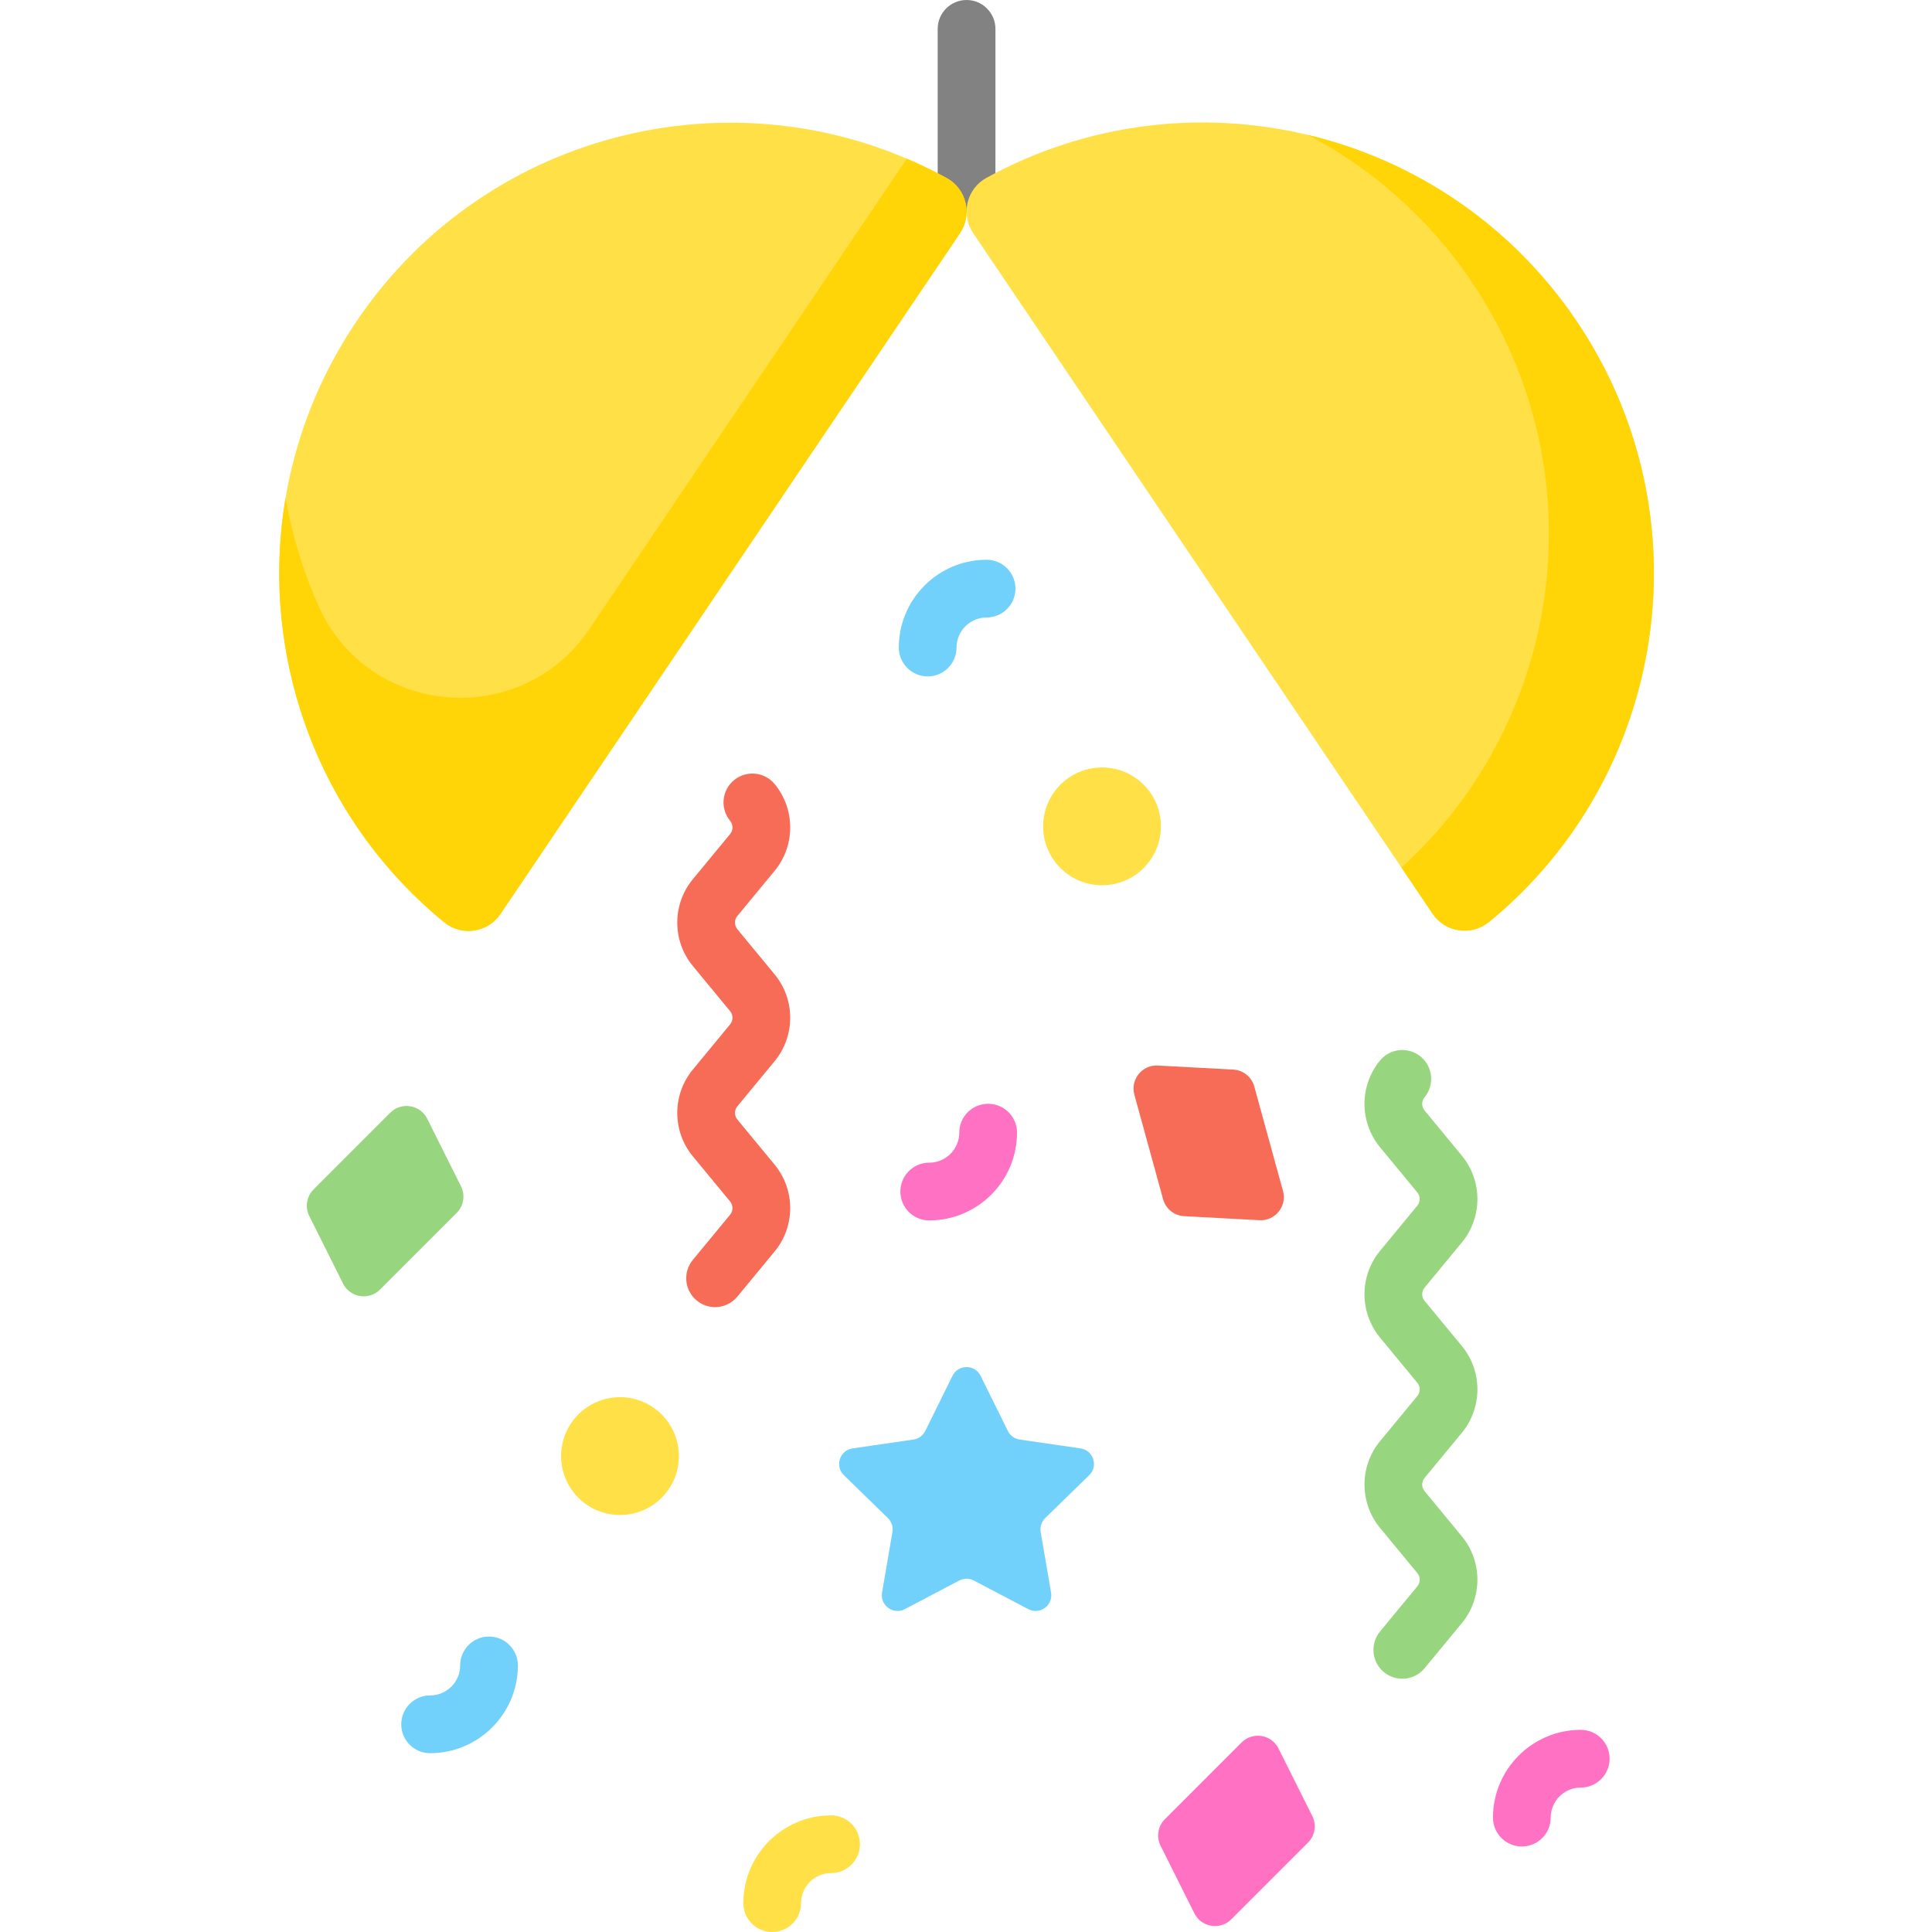
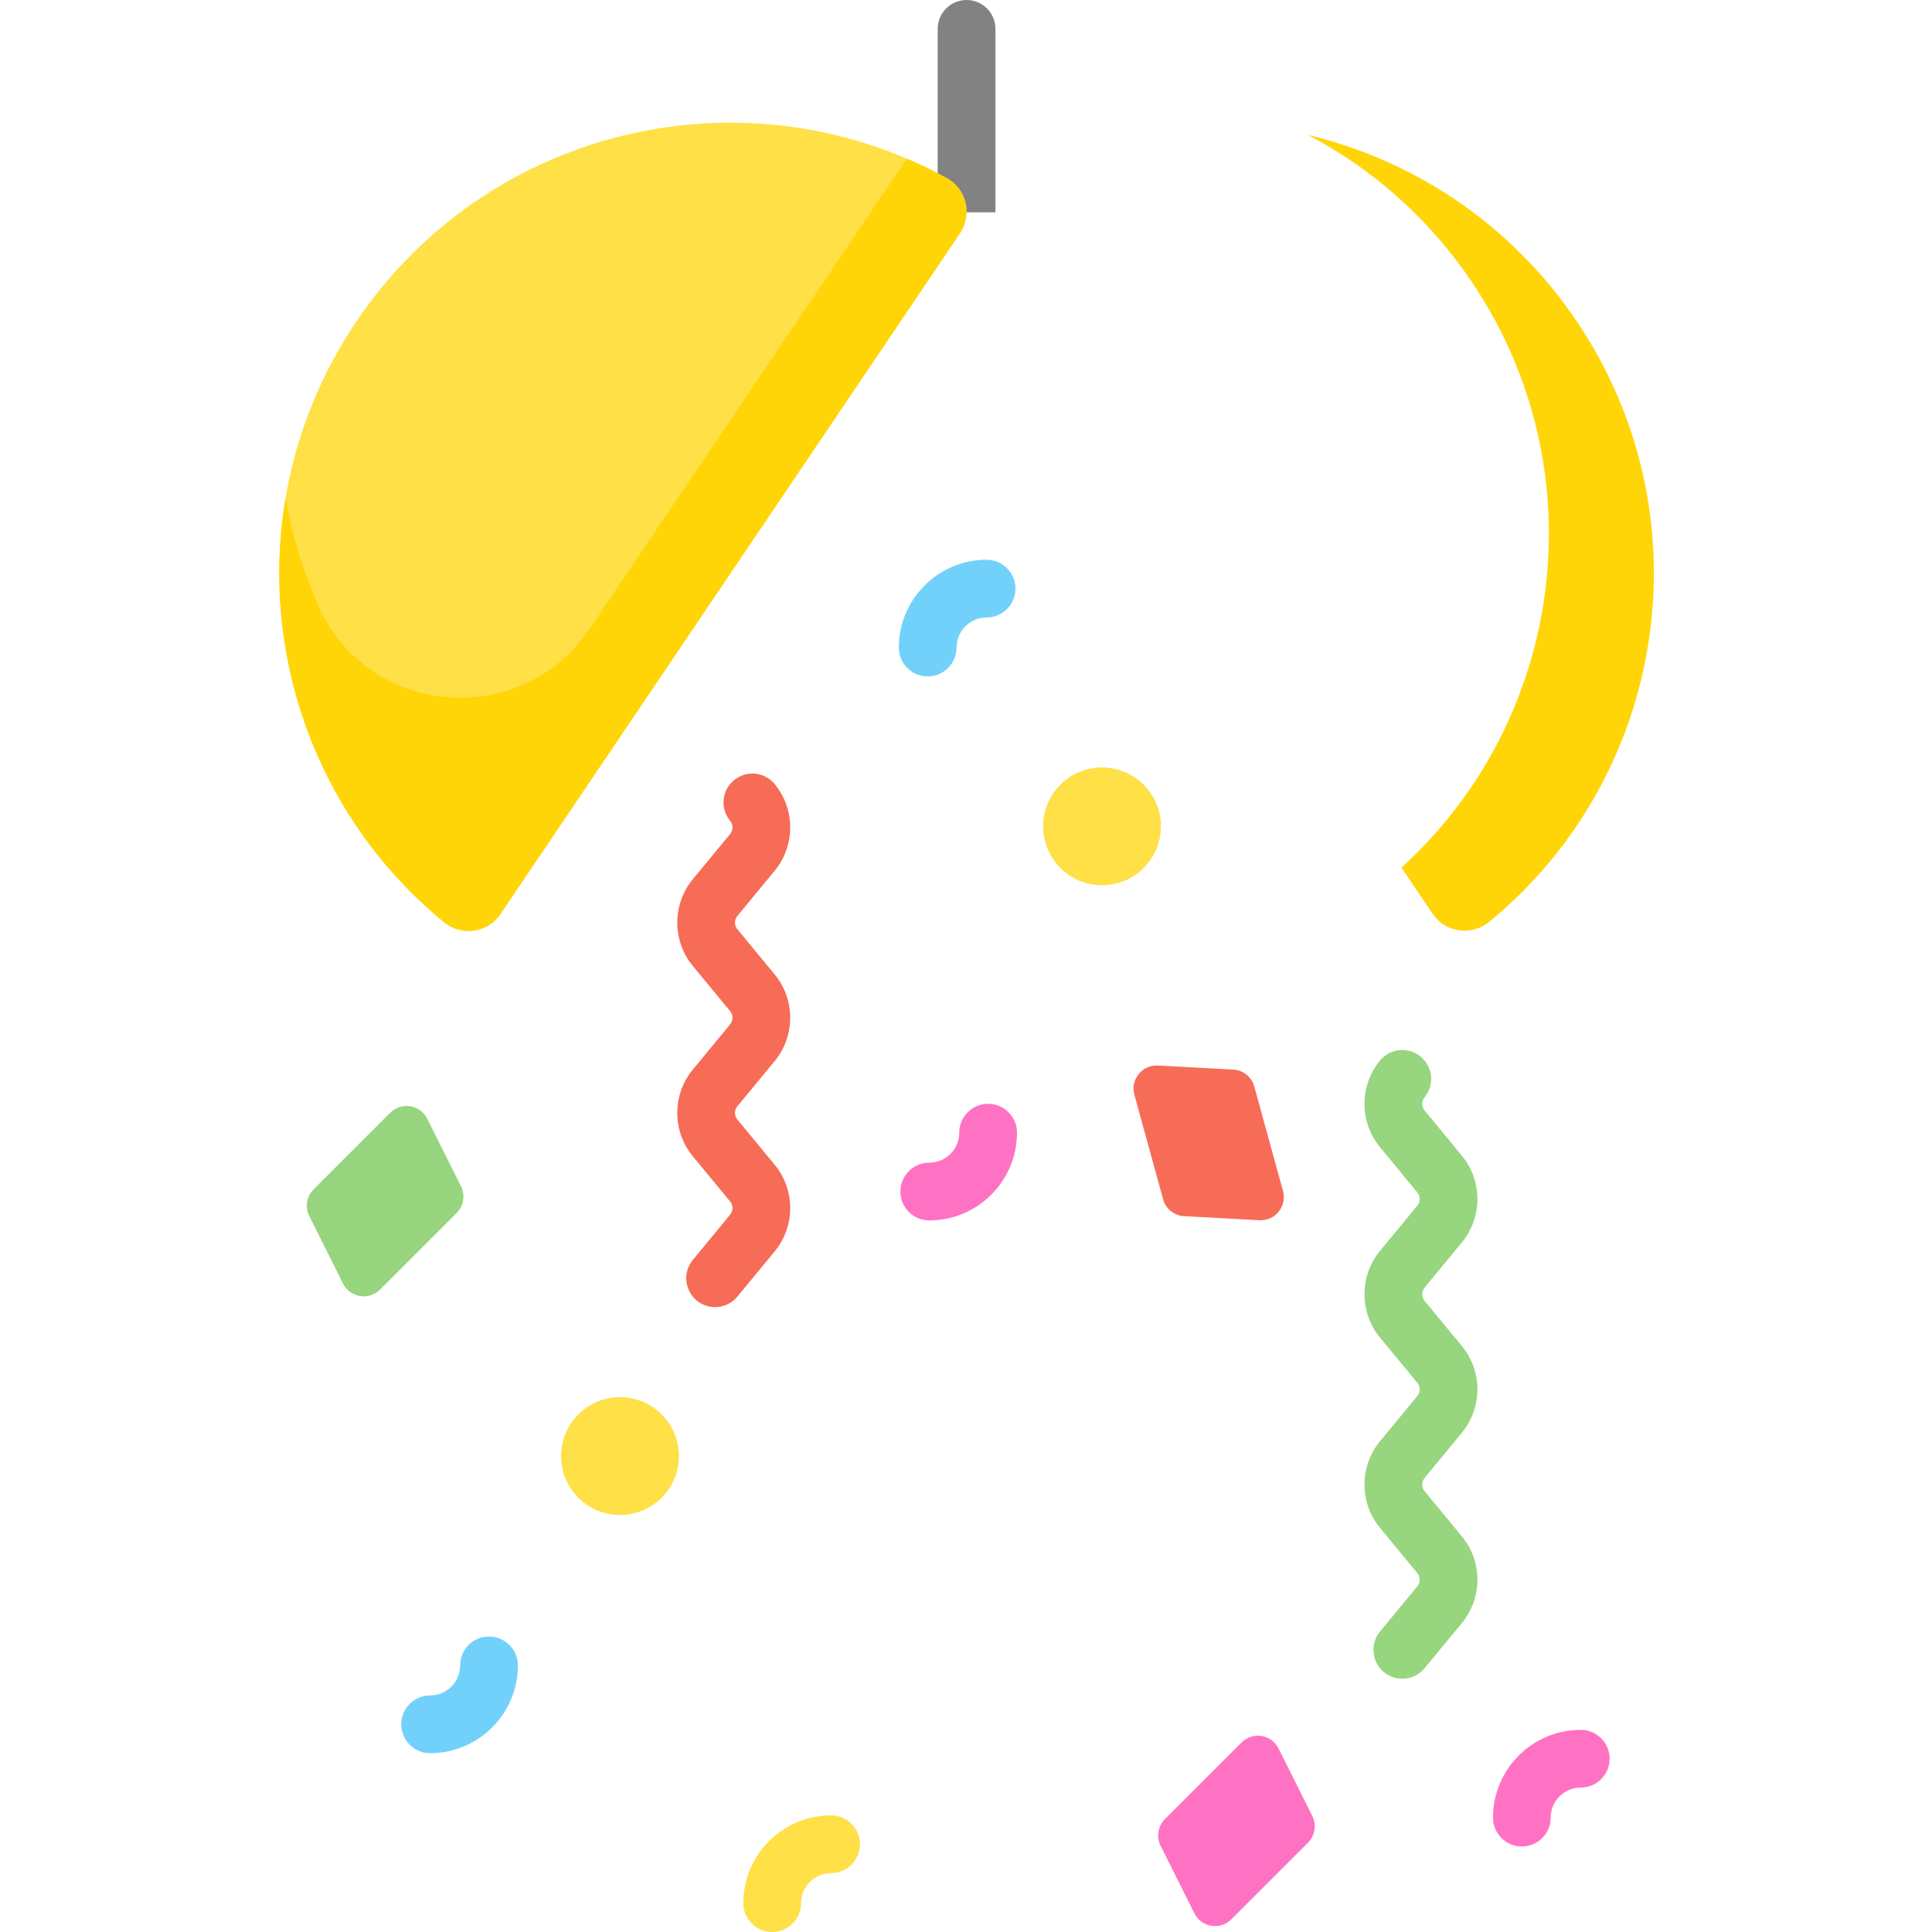
<svg xmlns="http://www.w3.org/2000/svg" height="512pt" viewBox="-74 0 512 512" width="512pt">
  <path d="m174.496 56.266v-48.613c0-4.227 3.426-7.652 7.652-7.652 4.227 0 7.652 3.426 7.652 7.652v48.613zm0 0" fill="#828282" />
  <path d="m58.625 242.227c-3.379 5.008-10.316 5.961-14.988 2.129-47.168-38.668-57.977-107.625-23.172-159.188 34.828-51.598 102.891-67.348 156.414-37.98 5.25 2.879 6.867 9.676 3.516 14.641zm0 0" fill="#ffe046" />
  <path d="m166.32 42.062-84.148 124.668c-17.996 26.656-58.391 23.422-71.625-5.891-4.172-9.234-7.145-18.949-8.867-28.883-7.016 41.363 8.148 84.75 42.07 112.492 4.633 3.785 11.531 2.73 14.879-2.227l121.766-180.395c3.34-4.949 1.758-11.742-3.477-14.613-3.477-1.906-7.012-3.621-10.598-5.152zm0 0" fill="#ffd508" />
-   <path d="m305.668 242.172c3.379 5.004 10.316 5.961 14.988 2.129 47.168-38.672 57.977-107.625 23.172-159.188-34.828-51.598-102.895-67.352-156.414-37.984-5.25 2.883-6.867 9.68-3.516 14.645zm0 0" fill="#ffe046" />
  <path d="m343.828 85.113c-17.414-25.801-43.137-42.633-71.199-49.348 16.918 8.883 31.945 21.961 43.383 38.906 33.656 49.855 24.656 115.969-18.617 155.246l8.273 12.254c3.379 5.004 10.316 5.957 14.988 2.129 47.168-38.668 57.977-107.625 23.172-159.188zm0 0" fill="#ffd508" />
-   <path d="m185.879 364.609 7.211 14.609c.605 1.227 1.781 2.078 3.137 2.277l16.121 2.344c3.414.496 4.777 4.691 2.309 7.098l-11.668 11.375c-.98.953-1.43 2.332-1.195 3.684l2.754 16.059c.582 3.398-2.988 5.992-6.039 4.387l-14.422-7.582c-1.215-.637-2.66-.637-3.875 0l-14.422 7.582c-3.055 1.605-6.621-.988-6.039-4.387l2.754-16.059c.23-1.352-.215-2.73-1.195-3.684l-11.668-11.375c-2.473-2.406-1.105-6.602 2.305-7.098l16.125-2.344c1.355-.199 2.527-1.051 3.137-2.277l7.211-14.609c1.523-3.094 5.934-3.094 7.461 0zm0 0" fill="#72d1fb" />
  <path d="m39.219 296.48 8.949 17.895c1.176 2.355.715 5.203-1.148 7.066l-20.309 20.309c-2.957 2.953-7.938 2.145-9.805-1.59l-8.945-17.895c-1.176-2.355-.715-5.203 1.148-7.066l20.309-20.309c2.953-2.953 7.934-2.145 9.801 1.59zm0 0" fill="#97d57e" />
  <path d="m264.828 463.371 8.945 17.891c1.18 2.355.715 5.203-1.148 7.066l-20.309 20.309c-2.953 2.957-7.934 2.148-9.801-1.59l-8.949-17.895c-1.176-2.355-.715-5.199 1.148-7.062l20.309-20.312c2.957-2.953 7.938-2.145 9.805 1.594zm0 0" fill="#ff72c3" />
  <path d="m259.781 323.367-19.977-1.07c-2.629-.141-4.875-1.949-5.574-4.488l-7.609-27.695c-1.109-4.027 2.055-7.957 6.227-7.734l19.977 1.07c2.633.141 4.879 1.949 5.574 4.488l7.613 27.695c1.109 4.027-2.059 7.957-6.23 7.734zm0 0" fill="#f76c57" />
  <path d="m233.656 218.992c0 8.621-6.988 15.609-15.609 15.609s-15.609-6.988-15.609-15.609c0-8.621 6.988-15.609 15.609-15.609s15.609 6.988 15.609 15.609zm0 0" fill="#ffe046" />
  <path d="m105.914 385.879c0 8.621-6.988 15.609-15.609 15.609-8.621 0-15.609-6.988-15.609-15.609s6.988-15.609 15.609-15.609c8.621 0 15.609 6.988 15.609 15.609zm0 0" fill="#ffe046" />
  <path d="m297.625 444.883c-1.715 0-3.441-.574-4.867-1.75-3.258-2.691-3.719-7.512-1.031-10.773l9.879-11.969c.84-1.016.84-2.488 0-3.508l-9.879-11.973c-5.496-6.66-5.496-16.328 0-22.984l9.879-11.969c.84-1.016.84-2.488 0-3.508l-9.879-11.973c-5.496-6.66-5.496-16.328-.004-22.984l9.883-11.98c.84-1.016.84-2.488 0-3.508l-9.883-11.98c-5.492-6.66-5.492-16.324 0-22.98 2.691-3.262 7.512-3.723 10.77-1.035 3.262 2.688 3.723 7.512 1.035 10.77-.84 1.02-.84 2.492 0 3.512l9.883 11.98c5.496 6.66 5.492 16.324 0 22.984l-9.883 11.977c-.84 1.016-.84 2.492 0 3.508l9.883 11.973c5.496 6.66 5.492 16.328-.004 22.988l-9.879 11.965c-.836 1.016-.836 2.492 0 3.512l9.879 11.969c5.496 6.66 5.496 16.328.004 22.988l-9.883 11.969c-1.512 1.832-3.699 2.781-5.902 2.781zm0 0" fill="#97d57e" />
  <path d="m115.504 346.402c-1.715 0-3.441-.574-4.863-1.75-3.262-2.691-3.723-7.512-1.031-10.77l9.875-11.973c.84-1.016.84-2.492 0-3.508l-9.879-11.969c-5.496-6.664-5.496-16.332.004-22.992l9.875-11.965c.84-1.016.844-2.492.004-3.508l-9.883-11.977c-5.496-6.656-5.496-16.324 0-22.984l9.883-11.977c.84-1.016.84-2.488 0-3.508-2.688-3.258-2.227-8.078 1.031-10.77 3.262-2.688 8.082-2.227 10.773 1.031 5.492 6.66 5.492 16.324 0 22.984l-9.883 11.977c-.84 1.016-.84 2.492 0 3.508l9.879 11.977c5.496 6.66 5.496 16.328 0 22.988l-9.879 11.965c-.84 1.016-.84 2.492 0 3.508l9.879 11.969c5.496 6.664 5.496 16.328 0 22.988l-9.879 11.969c-1.516 1.836-3.699 2.785-5.906 2.785zm0 0" fill="#f76c57" />
  <path d="m172.258 323.422c-4.227 0-7.652-3.426-7.652-7.652 0-4.223 3.426-7.648 7.652-7.648 4.387 0 7.961-3.57 7.961-7.961 0-4.227 3.422-7.648 7.648-7.648 4.227 0 7.652 3.422 7.652 7.648 0 12.828-10.434 23.262-23.262 23.262zm0 0" fill="#ff72c3" />
  <path d="m39.984 464.613c-4.227 0-7.652-3.426-7.652-7.652 0-4.227 3.426-7.652 7.652-7.652 4.391 0 7.961-3.57 7.961-7.957 0-4.227 3.426-7.652 7.648-7.652 4.227 0 7.652 3.426 7.652 7.652 0 12.828-10.438 23.262-23.262 23.262zm0 0" fill="#72d1fb" />
  <path d="m171.848 179.254c-4.227 0-7.652-3.426-7.652-7.648 0-12.828 10.434-23.262 23.262-23.262 4.223 0 7.648 3.426 7.648 7.652 0 4.227-3.426 7.648-7.648 7.648-4.391 0-7.961 3.57-7.961 7.961 0 4.223-3.426 7.648-7.648 7.648zm0 0" fill="#72d1fb" />
  <path d="m329.305 489.336c-4.227 0-7.652-3.426-7.652-7.648 0-12.828 10.438-23.262 23.262-23.262 4.227 0 7.652 3.426 7.652 7.652s-3.426 7.648-7.652 7.648c-4.391 0-7.961 3.57-7.961 7.961.004 4.223-3.422 7.648-7.648 7.648zm0 0" fill="#ff72c3" />
  <path d="m130.641 512c-4.227 0-7.652-3.426-7.652-7.652 0-12.824 10.434-23.258 23.262-23.258 4.223 0 7.648 3.426 7.648 7.648 0 4.227-3.426 7.652-7.648 7.652-4.391 0-7.961 3.57-7.961 7.961 0 4.223-3.426 7.648-7.648 7.648zm0 0" fill="#ffe046" />
</svg>